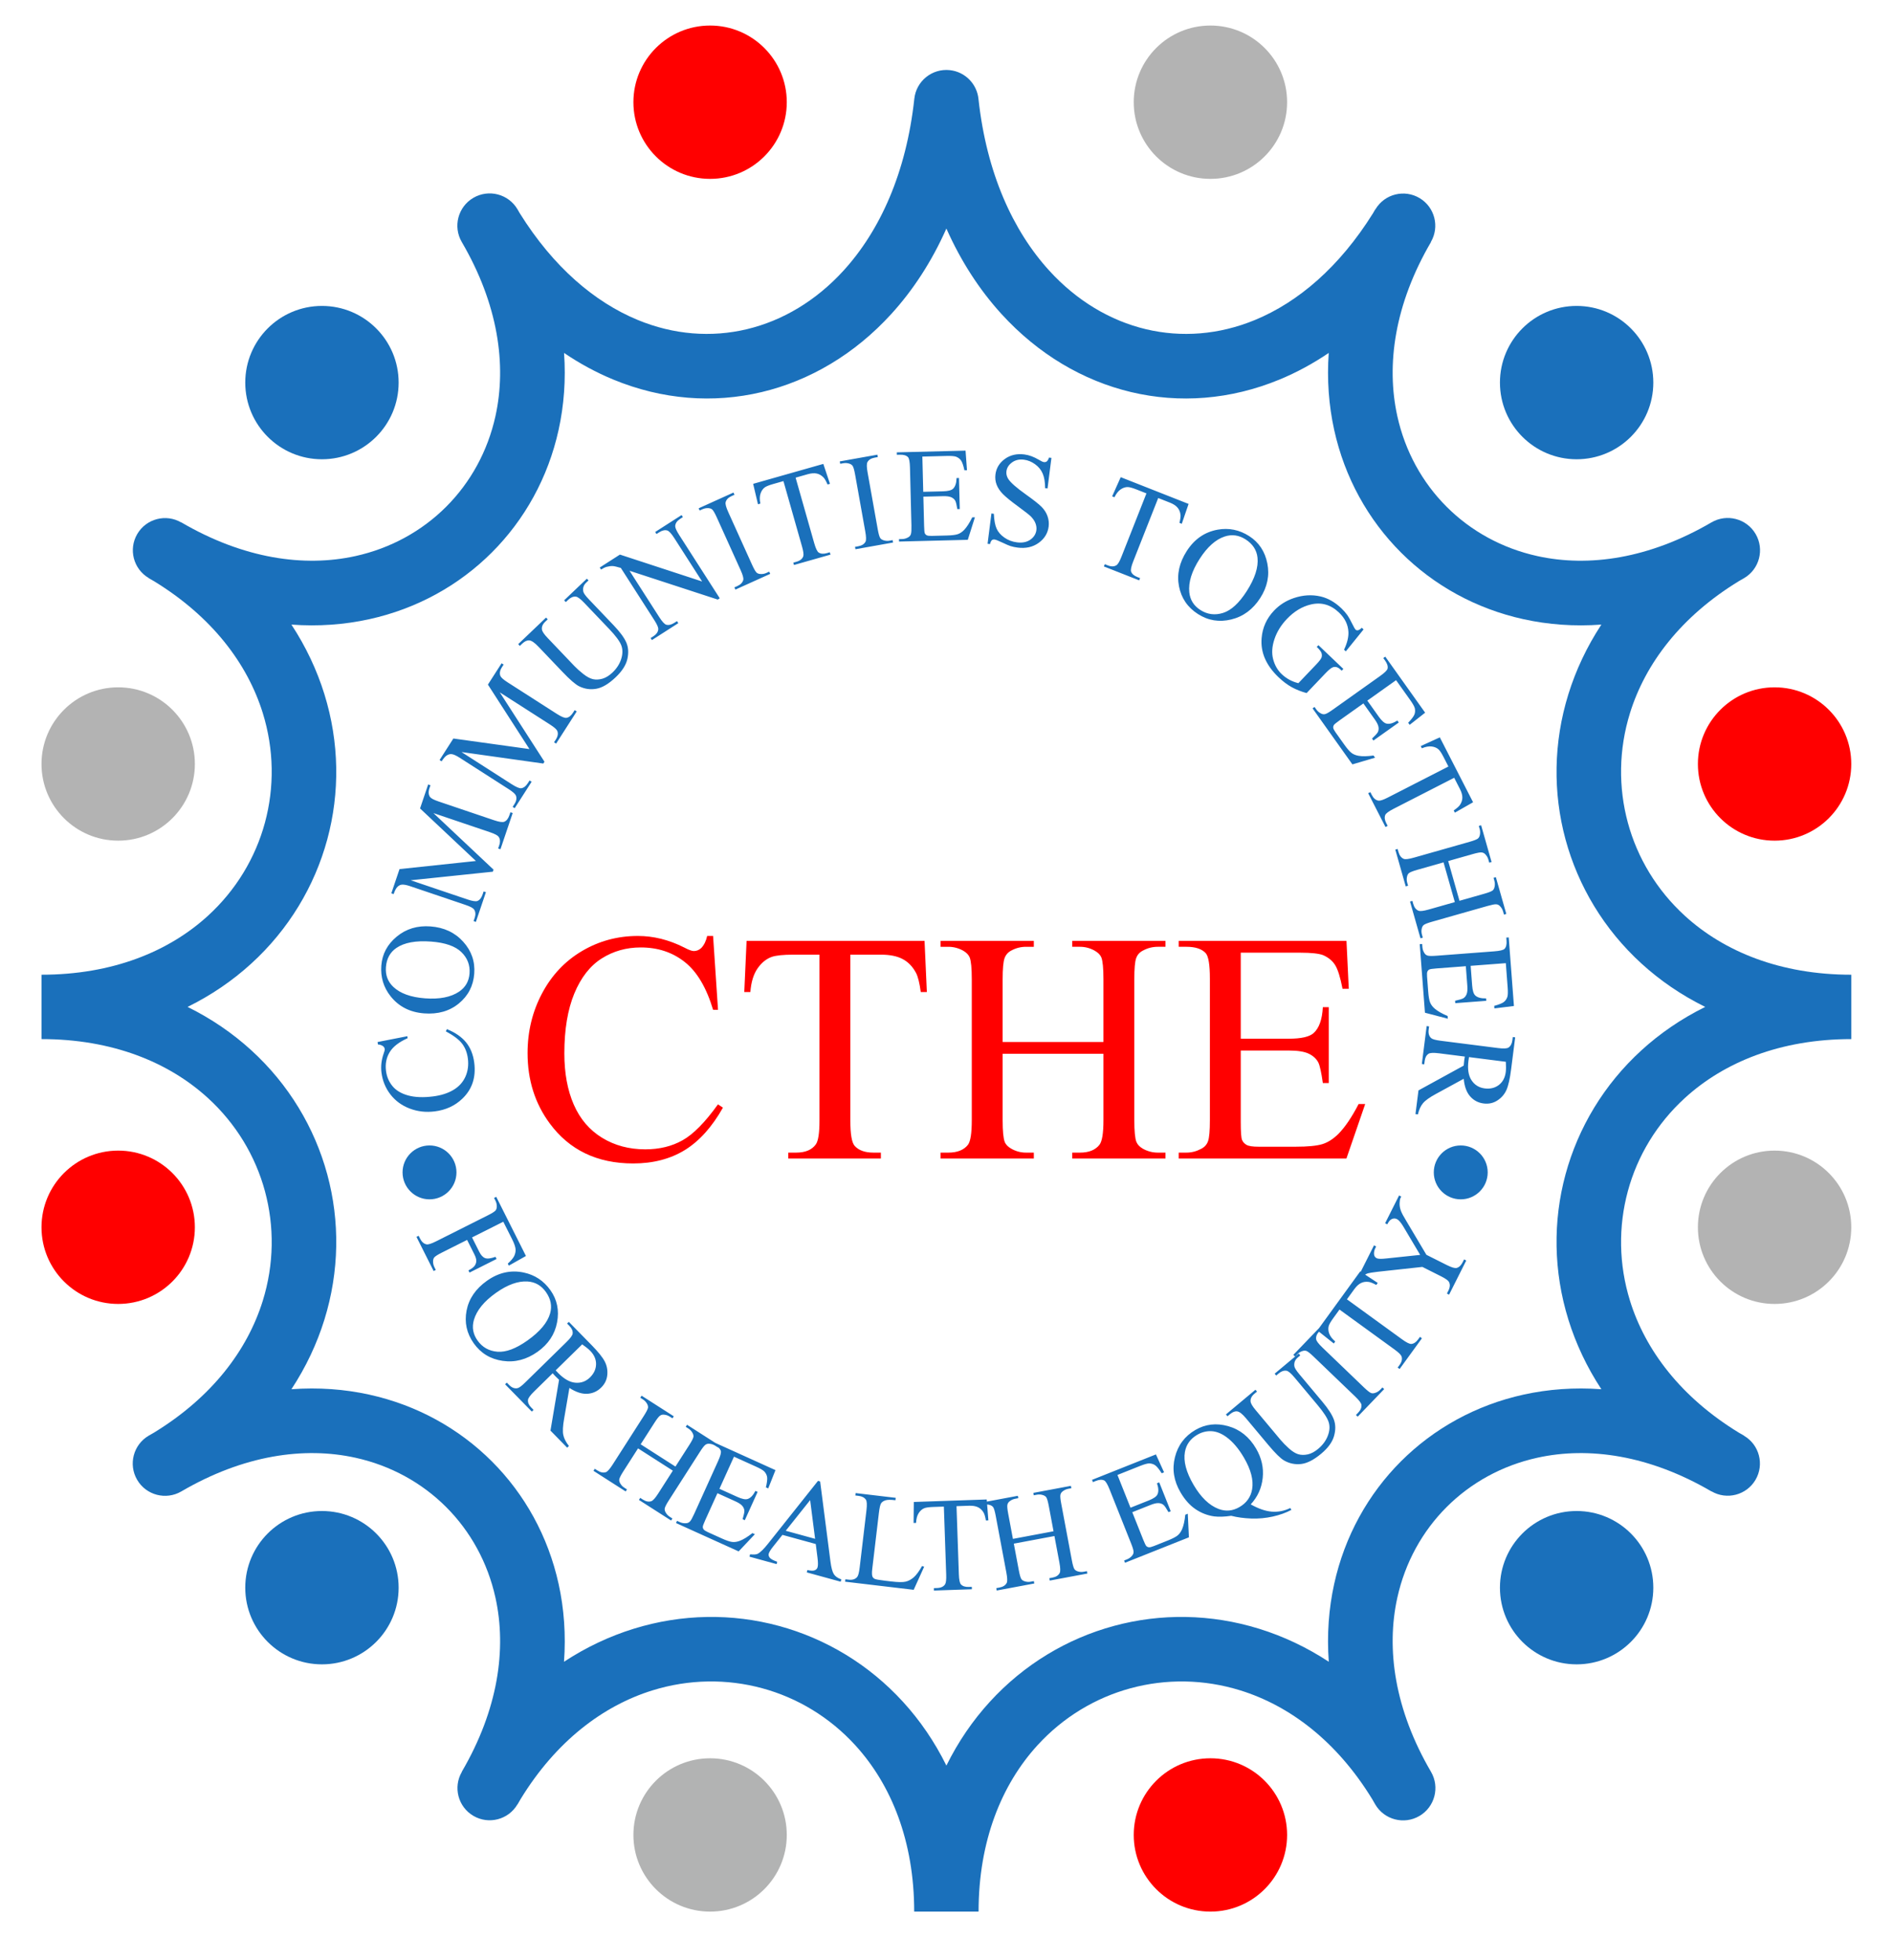
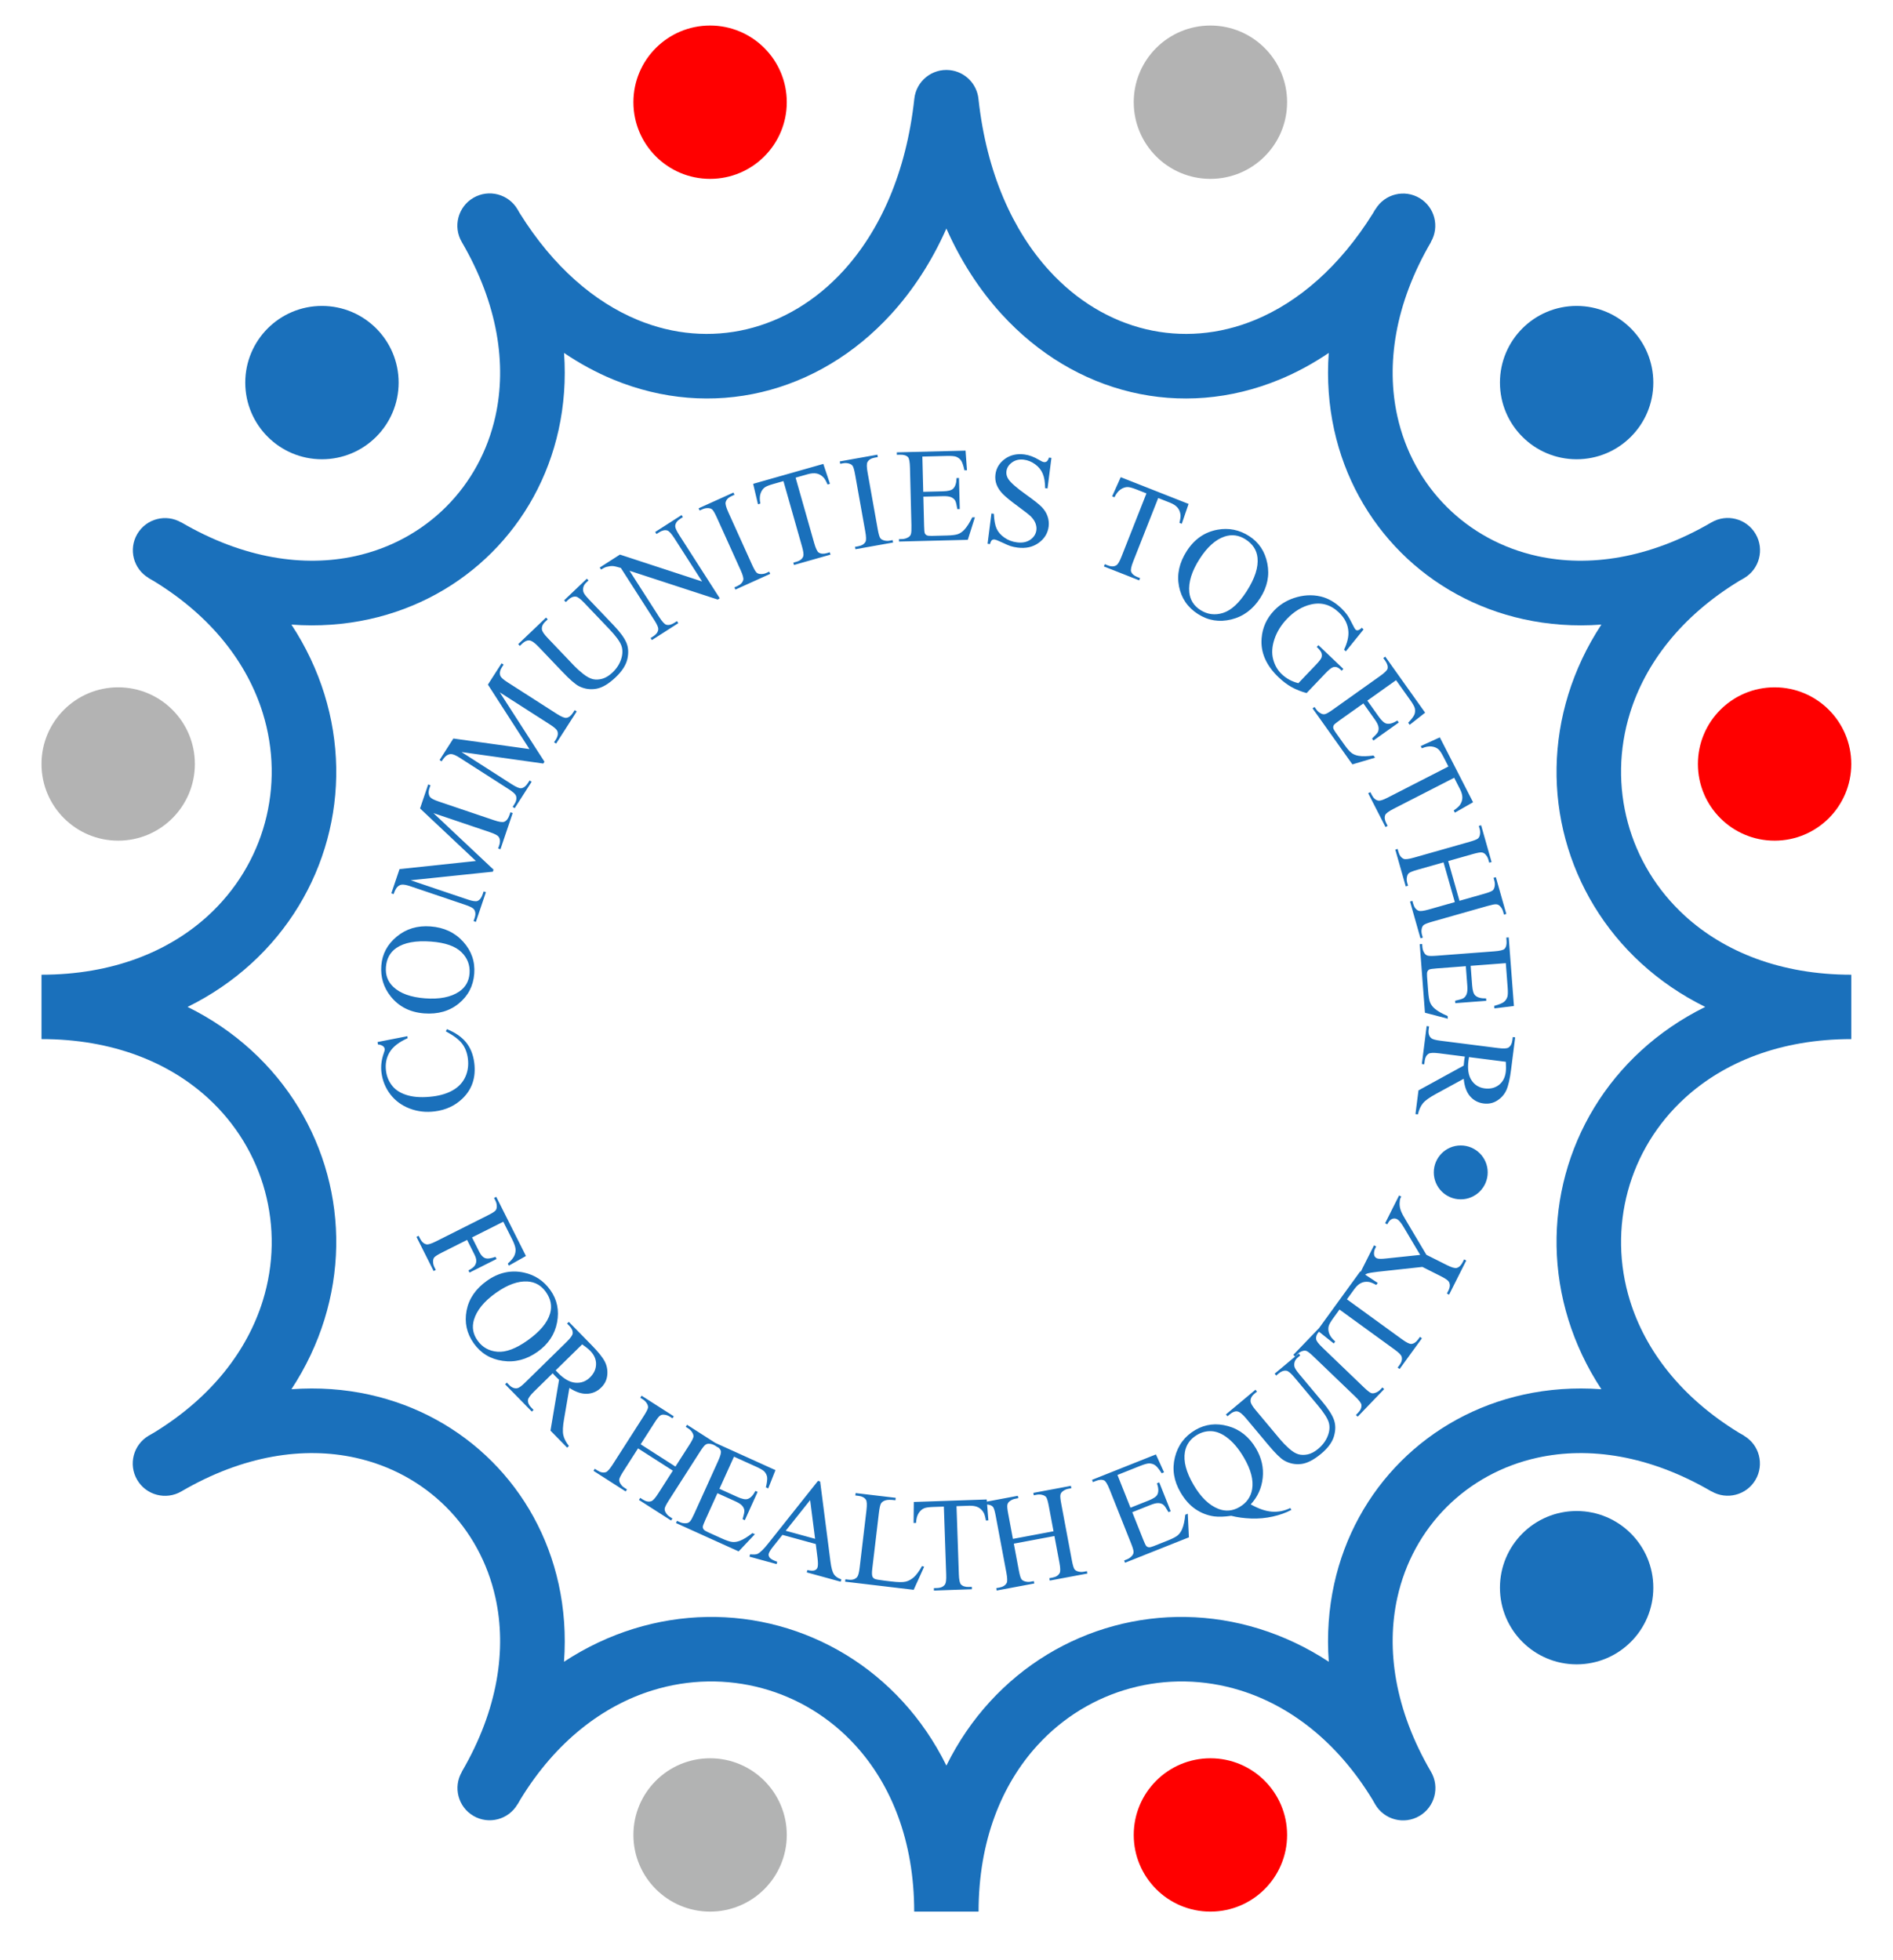
<svg xmlns="http://www.w3.org/2000/svg" id="Layer_1" x="0px" y="0px" width="593px" height="614px" viewBox="0 0 593 614" xml:space="preserve">
  <g>
    <path fill-rule="evenodd" clip-rule="evenodd" fill="#1A70BB" d="M306.522,31.075c2.53,23.104,10.765,41.217,22.163,53.716 c8.646,9.48,19.14,15.704,30.292,18.358c11.088,2.639,22.882,1.772,34.202-2.911c13.478-5.576,26.398-16.544,36.928-33.426 l0.688-1.191l0.034,0.02l0.085-0.139c2.883-4.761,9.079-6.284,13.841-3.401c4.714,2.855,6.253,8.959,3.483,13.702l0.036,0.021 c-11.391,19.489-14.097,38.449-10.562,54.513c2.442,11.102,7.872,20.862,15.455,28.445s17.344,13.013,28.445,15.456 c16.064,3.534,35.024,0.829,54.514-10.562c4.827-2.817,11.023-1.188,13.841,3.639c2.817,4.827,1.188,11.024-3.638,13.841 c-0.526,0.307-1.052,0.607-1.577,0.904c-18.246,11.138-29.344,25.91-34.139,41.346c-3.555,11.447-3.666,23.324-0.674,34.366 c2.977,10.982,9.052,21.135,17.885,29.196c12.277,11.205,29.925,18.433,52.104,18.434v20.169 c-22.18,0.002-39.827,7.23-52.104,18.436c-8.833,8.062-14.909,18.213-17.885,29.196c-2.992,11.042-2.881,22.919,0.675,34.366 c4.794,15.435,15.892,30.205,34.136,41.343c0.526,0.297,1.053,0.598,1.579,0.905l-0.018,0.03l0.018,0.01 c4.805,2.817,6.416,8.997,3.599,13.802c-2.814,4.799-8.982,6.411-13.785,3.608l-0.017,0.029 c-19.489-11.39-38.448-14.096-54.513-10.562c-11.103,2.442-20.862,7.873-28.445,15.456s-13.013,17.343-15.456,28.445 c-3.533,16.063-0.828,35.023,10.562,54.512c2.817,4.827,1.188,11.023-3.638,13.841c-4.827,2.817-11.024,1.189-13.842-3.638 c-0.308-0.526-0.608-1.053-0.905-1.579c-11.139-18.244-25.909-29.342-41.345-34.136c-11.446-3.556-23.324-3.667-34.365-0.675 c-10.983,2.977-21.135,9.052-29.196,17.886c-11.205,12.277-18.434,29.924-18.435,52.104H286.38 c-0.002-22.181-7.23-39.827-18.435-52.104c-8.062-8.834-18.213-14.909-29.196-17.886c-11.042-2.992-22.919-2.881-34.366,0.675 c-15.434,4.794-30.205,15.891-41.343,34.135c-0.298,0.526-0.599,1.053-0.907,1.58l-0.029-0.018l-0.01,0.018 c-2.817,4.805-8.997,6.416-13.802,3.599c-4.799-2.814-6.412-8.982-3.608-13.784l-0.03-0.018 c11.391-19.488,14.097-38.447,10.563-54.511c-2.442-11.102-7.872-20.861-15.455-28.444c-7.583-7.584-17.343-13.014-28.445-15.457 c-16.065-3.534-35.025-0.829-54.514,10.561c-4.827,2.817-11.024,1.189-13.841-3.638s-1.188-11.024,3.638-13.842 c0.524-0.307,1.049-0.605,1.574-0.902c18.248-11.138,29.347-25.91,34.141-41.347c3.556-11.447,3.667-23.325,0.675-34.366 c-2.977-10.983-9.052-21.135-17.885-29.196C52.827,332.8,35.18,325.571,13,325.57v-20.169c22.18-0.001,39.827-7.229,52.104-18.433 c8.833-8.061,14.909-18.213,17.885-29.196c2.992-11.042,2.882-22.919-0.674-34.366c-4.794-15.436-15.891-30.207-34.136-41.345 c-0.526-0.298-1.052-0.598-1.579-0.906l0.017-0.03l-0.017-0.01c-4.805-2.817-6.416-8.997-3.599-13.802 c2.814-4.799,8.982-6.412,13.784-3.608l0.018-0.03c19.488,11.391,38.448,14.097,54.512,10.563 c11.102-2.442,20.862-7.873,28.445-15.456s13.013-17.343,15.456-28.445c3.535-16.064,0.829-35.024-10.562-54.514 c-2.817-4.827-1.188-11.024,3.638-13.841c4.827-2.817,11.024-1.188,13.841,3.638l0.686,1.189 c10.53,16.884,23.451,27.853,36.93,33.429c11.32,4.683,23.114,5.55,34.201,2.911c11.152-2.655,21.646-8.878,30.292-18.358 c11.419-12.521,19.663-30.676,22.177-53.839c0.589-5.547,5.565-9.566,11.112-8.977C302.397,22.494,306.086,26.385,306.522,31.075 L306.522,31.075z M313.737,98.396c-6.793-7.449-12.667-16.41-17.272-26.786c-4.605,10.376-10.48,19.338-17.274,26.787 c-11.471,12.578-25.529,20.867-40.573,24.448c-15.108,3.596-31.158,2.423-46.539-3.939c-5.238-2.167-10.388-4.936-15.382-8.325 c0.593,8.381-0.027,16.47-1.708,24.108c-3.291,14.955-10.638,28.136-20.913,38.41c-10.275,10.275-23.456,17.623-38.41,20.913 c-7.719,1.698-15.898,2.313-24.375,1.688c4.577,6.972,8.001,14.299,10.323,21.775c4.717,15.184,4.87,30.914,0.912,45.519 c-3.974,14.663-12.064,28.198-23.817,38.923c-5.787,5.281-12.457,9.873-19.949,13.57c7.493,3.697,14.163,8.289,19.95,13.57 c11.752,10.726,19.843,24.261,23.817,38.924c3.958,14.604,3.804,30.335-0.912,45.519c-2.322,7.477-5.747,14.803-10.324,21.775 c8.478-0.626,16.659-0.01,24.378,1.688c14.955,3.291,28.135,10.639,38.41,20.914c10.275,10.274,17.623,23.455,20.913,38.41 c1.698,7.718,2.313,15.897,1.688,24.373c6.972-4.576,14.298-8.001,21.774-10.323c15.183-4.716,30.914-4.87,45.518-0.912 c14.664,3.975,28.199,12.065,38.924,23.818c5.281,5.786,9.873,12.456,13.57,19.949c3.698-7.493,8.289-14.163,13.571-19.95 c10.726-11.753,24.261-19.843,38.924-23.816c14.604-3.958,30.335-3.805,45.519,0.911c7.476,2.322,14.802,5.746,21.774,10.323 c-0.626-8.477-0.011-16.656,1.688-24.374c3.29-14.956,10.639-28.137,20.913-38.411s23.455-17.623,38.411-20.913 c7.719-1.698,15.898-2.313,24.375-1.688c-4.576-6.972-8.001-14.298-10.323-21.773c-4.716-15.183-4.87-30.914-0.912-45.519 c3.974-14.663,12.064-28.198,23.817-38.924c5.786-5.282,12.457-9.873,19.95-13.571c-7.493-3.697-14.164-8.289-19.95-13.57 c-11.753-10.726-19.844-24.261-23.817-38.924c-3.957-14.604-3.804-30.335,0.912-45.518c2.322-7.477,5.747-14.803,10.323-21.775 c-8.477,0.625-16.657,0.01-24.376-1.688c-14.956-3.291-28.136-10.639-38.411-20.913c-10.274-10.275-17.622-23.455-20.913-38.41 c-1.68-7.638-2.299-15.726-1.706-24.107c-4.994,3.388-10.144,6.157-15.381,8.324c-15.382,6.363-31.432,7.536-46.54,3.939 C339.268,119.263,325.209,110.973,313.737,98.396L313.737,98.396z" />
    <path fill-rule="evenodd" clip-rule="evenodd" fill="#FF0000" d="M222.444,8c13.266,0,24.022,10.755,24.022,24.021 c0,13.268-10.756,24.023-24.022,24.023c-13.268,0-24.023-10.756-24.023-24.023C198.421,18.755,209.177,8,222.444,8L222.444,8z" />
    <path fill-rule="evenodd" clip-rule="evenodd" fill="#B2B3B3" d="M222.444,550.906c13.266,0,24.022,10.755,24.022,24.023 c0,13.266-10.756,24.021-24.022,24.021c-13.268,0-24.023-10.756-24.023-24.021C198.421,561.661,209.177,550.906,222.444,550.906 L222.444,550.906z" />
    <path fill-rule="evenodd" clip-rule="evenodd" fill="#1A70BB" d="M100.853,95.853c13.268,0,24.023,10.755,24.023,24.023 c0,13.267-10.755,24.021-24.023,24.021c-13.266,0-24.022-10.755-24.022-24.021C76.831,106.608,87.587,95.853,100.853,95.853 L100.853,95.853z" />
-     <path fill-rule="evenodd" clip-rule="evenodd" fill="#1A70BB" d="M100.853,473.433c13.268,0,24.023,10.756,24.023,24.023 c0,13.266-10.755,24.021-24.023,24.021c-13.266,0-24.022-10.756-24.022-24.021C76.831,484.188,87.587,473.433,100.853,473.433 L100.853,473.433z" />
    <path fill-rule="evenodd" clip-rule="evenodd" fill="#1A70BB" d="M493.895,95.853c13.267,0,24.022,10.755,24.022,24.023 c0,13.267-10.756,24.021-24.022,24.021c-13.268,0-24.022-10.755-24.022-24.021C469.872,106.608,480.627,95.853,493.895,95.853 L493.895,95.853z" />
    <path fill-rule="evenodd" clip-rule="evenodd" fill="#1A70BB" d="M493.895,473.433c13.267,0,24.022,10.756,24.022,24.023 c0,13.266-10.756,24.021-24.022,24.021c-13.268,0-24.022-10.756-24.022-24.021C469.872,484.188,480.627,473.433,493.895,473.433 L493.895,473.433z" />
-     <path fill-rule="evenodd" clip-rule="evenodd" fill="#B3B3B3" d="M555.905,360.51c13.269,0,24.023,10.754,24.023,24.022 c0,13.268-10.755,24.022-24.023,24.022c-13.266,0-24.021-10.755-24.021-24.022C531.885,371.264,542.64,360.51,555.905,360.51 L555.905,360.51z" />
    <path fill-rule="evenodd" clip-rule="evenodd" fill="#FF0000" d="M555.905,215.354c13.269,0,24.023,10.755,24.023,24.023 c0,13.268-10.755,24.021-24.023,24.021c-13.266,0-24.021-10.754-24.021-24.021C531.885,226.109,542.64,215.354,555.905,215.354 L555.905,215.354z" />
    <path fill-rule="evenodd" clip-rule="evenodd" fill="#B3B3B3" d="M37.023,215.354c13.266,0,24.021,10.755,24.021,24.023 c0,13.268-10.755,24.021-24.021,24.021C23.755,263.398,13,252.645,13,239.377C13,226.109,23.755,215.354,37.023,215.354 L37.023,215.354z" />
-     <path fill-rule="evenodd" clip-rule="evenodd" fill="#FF0000" d="M37.023,360.51c13.266,0,24.021,10.754,24.021,24.022 c0,13.268-10.755,24.022-24.021,24.022C23.755,408.555,13,397.8,13,384.532C13,371.264,23.755,360.51,37.023,360.51L37.023,360.51z " />
    <path fill-rule="evenodd" clip-rule="evenodd" fill="#B3B3B3" d="M379.175,8c13.268,0,24.022,10.755,24.022,24.021 c0,13.268-10.755,24.023-24.022,24.023c-13.267,0-24.021-10.756-24.021-24.023C355.153,18.755,365.908,8,379.175,8L379.175,8z" />
    <path fill-rule="evenodd" clip-rule="evenodd" fill="#FF0000" d="M379.175,550.906c13.268,0,24.022,10.755,24.022,24.023 c0,13.266-10.755,24.021-24.022,24.021c-13.267,0-24.021-10.756-24.021-24.021C355.153,561.661,365.908,550.906,379.175,550.906 L379.175,550.906z" />
-     <path fill="#FF0000" d="M223.382,293.256l1.544,23.142h-1.544c-2.075-6.925-5.023-11.932-8.864-14.966 c-3.839-3.051-8.434-4.577-13.816-4.577c-4.492,0-8.57,1.15-12.206,3.447c-3.635,2.297-6.497,5.948-8.588,10.989 c-2.075,5.022-3.12,11.278-3.12,18.754c0,6.172,0.977,11.52,2.948,16.046c1.972,4.525,4.938,7.988,8.88,10.405 c3.96,2.417,8.468,3.617,13.525,3.617c4.406,0,8.298-0.942,11.658-2.828c3.377-1.886,7.08-5.64,11.108-11.264l1.56,1.028 c-3.412,6.052-7.388,10.475-11.932,13.287c-4.543,2.794-9.942,4.2-16.183,4.2c-11.263,0-19.989-4.184-26.16-12.566 c-4.611-6.239-6.925-13.577-6.925-22.012c0-6.807,1.525-13.063,4.56-18.754c3.034-5.71,7.216-10.114,12.531-13.251 c5.333-3.138,11.143-4.697,17.452-4.697c4.903,0,9.737,1.2,14.52,3.617c1.388,0.737,2.4,1.114,3,1.114 c0.891,0,1.68-0.325,2.349-0.96c0.875-0.909,1.492-2.159,1.851-3.771H223.382L223.382,293.256z M289.624,294.798l0.719,16.029 h-1.903c-0.377-2.812-0.873-4.835-1.508-6.033c-1.046-1.938-2.417-3.377-4.148-4.286c-1.731-0.926-3.995-1.39-6.806-1.39h-9.599 v52.046c0,4.2,0.445,6.824,1.354,7.868c1.268,1.406,3.222,2.109,5.862,2.109h2.349v1.852h-29.006v-1.852h2.451 c2.916,0,4.973-0.874,6.207-2.622c0.737-1.08,1.114-3.531,1.114-7.355v-52.046h-8.178c-3.188,0-5.451,0.241-6.789,0.703 c-1.748,0.635-3.222,1.852-4.474,3.669c-1.234,1.8-1.972,4.252-2.211,7.337h-1.903l0.721-16.029H289.624L289.624,294.798z M314.086,326.479h31.578v-19.646c0-3.463-0.224-5.742-0.652-6.84c-0.342-0.823-1.045-1.542-2.125-2.143 c-1.44-0.805-2.967-1.2-4.578-1.2h-2.417v-1.851h29.212v1.851h-2.417c-1.611,0-3.138,0.377-4.577,1.15 c-1.081,0.531-1.817,1.336-2.195,2.417c-0.394,1.081-0.581,3.292-0.581,6.617v44.125c0,3.447,0.222,5.727,0.65,6.824 c0.342,0.839,1.029,1.561,2.074,2.159c1.474,0.807,3.018,1.2,4.629,1.2h2.417v1.852h-29.212v-1.852h2.417 c2.794,0,4.817-0.822,6.104-2.45c0.841-1.081,1.252-3.653,1.252-7.733v-20.777h-31.578v20.777c0,3.447,0.224,5.727,0.651,6.824 c0.325,0.839,1.028,1.561,2.109,2.159c1.439,0.807,2.948,1.2,4.56,1.2h2.452v1.852h-29.211v-1.852h2.417 c2.828,0,4.868-0.822,6.154-2.45c0.807-1.081,1.2-3.653,1.2-7.733v-44.125c0-3.463-0.224-5.742-0.651-6.84 c-0.344-0.823-1.028-1.542-2.075-2.143c-1.474-0.805-3.016-1.2-4.628-1.2h-2.417v-1.851h29.211v1.851h-2.452 c-1.611,0-3.12,0.377-4.56,1.15c-1.047,0.531-1.766,1.336-2.161,2.417c-0.394,1.081-0.6,3.292-0.6,6.617V326.479L314.086,326.479z M388.676,298.501v26.948h15.018c3.891,0,6.479-0.581,7.781-1.747c1.75-1.544,2.71-4.252,2.916-8.127h1.852v23.761h-1.852 c-0.463-3.325-0.944-5.469-1.406-6.411c-0.601-1.166-1.596-2.091-2.966-2.76c-1.372-0.669-3.48-1.013-6.325-1.013h-15.018v22.493 c0,3.016,0.137,4.851,0.394,5.502c0.274,0.651,0.737,1.183,1.406,1.56c0.669,0.396,1.954,0.583,3.823,0.583h11.536 c3.841,0,6.635-0.273,8.384-0.805c1.731-0.533,3.411-1.596,5.006-3.172c2.074-2.075,4.199-5.212,6.377-9.395h2.057l-5.88,17.074 h-52.543v-1.852h2.417c1.611,0,3.138-0.394,4.577-1.166c1.081-0.531,1.817-1.336,2.195-2.417c0.394-1.08,0.583-3.273,0.583-6.601 v-44.33c0-4.32-0.43-6.977-1.304-7.972c-1.217-1.338-3.222-2.007-6.052-2.007h-2.417v-1.851h52.561l0.72,15.017h-1.953 c-0.703-3.617-1.477-6.103-2.333-7.456c-0.856-1.354-2.125-2.383-3.789-3.104c-1.336-0.497-3.702-0.755-7.08-0.755H388.676 L388.676,298.501z" />
-     <path fill-rule="evenodd" clip-rule="evenodd" fill="#1A70BB" d="M134.548,358.894c4.664,0,8.444,3.78,8.444,8.444 c0,4.661-3.78,8.442-8.444,8.442c-4.662,0-8.442-3.781-8.442-8.442C126.105,362.674,129.886,358.894,134.548,358.894 L134.548,358.894z" />
    <path fill-rule="evenodd" clip-rule="evenodd" fill="#1A70BB" d="M457.591,358.894c4.663,0,8.444,3.78,8.444,8.444 c0,4.661-3.781,8.442-8.444,8.442c-4.662,0-8.442-3.781-8.442-8.442C449.148,362.674,452.929,358.894,457.591,358.894 L457.591,358.894z" />
    <path fill="#1A70BB" d="M118.283,326.489l9.33-1.825l0.08,0.629c-2.707,1.201-4.59,2.657-5.625,4.378 c-1.043,1.719-1.426,3.666-1.147,5.855c0.231,1.825,0.909,3.426,2.033,4.783c1.121,1.359,2.754,2.336,4.913,2.926 c2.149,0.583,4.748,0.687,7.786,0.299c2.511-0.318,4.634-0.994,6.373-2.029c1.74-1.036,2.993-2.42,3.772-4.149 c0.777-1.735,1.034-3.631,0.771-5.688c-0.229-1.792-0.812-3.325-1.752-4.594c-0.941-1.276-2.66-2.589-5.154-3.935l0.337-0.688 c2.639,1.074,4.642,2.464,6.021,4.166c1.37,1.703,2.22,3.826,2.543,6.363c0.583,4.58-0.666,8.343-3.756,11.288 c-2.3,2.198-5.164,3.518-8.593,3.954c-2.767,0.353-5.391,0.055-7.861-0.885c-2.479-0.938-4.487-2.412-6.039-4.409 c-1.552-2.007-2.484-4.289-2.811-6.854c-0.254-1.994-0.018-4.022,0.719-6.091c0.229-0.604,0.329-1.035,0.298-1.279 c-0.047-0.361-0.219-0.666-0.512-0.904c-0.415-0.31-0.956-0.494-1.63-0.559L118.283,326.489L118.283,326.489z M119.453,302.526 c0.275-3.609,1.885-6.637,4.833-9.069c2.948-2.441,6.476-3.502,10.587-3.189c4.234,0.321,7.642,1.919,10.235,4.801 c2.593,2.874,3.742,6.21,3.454,10c-0.29,3.828-1.902,6.939-4.824,9.338c-2.925,2.4-6.549,3.436-10.878,3.107 c-4.422-0.338-7.916-2.117-10.483-5.336C120.151,309.381,119.177,306.163,119.453,302.526L119.453,302.526z M120.895,303.03 c-0.188,2.481,0.584,4.55,2.321,6.189c2.163,2.045,5.462,3.24,9.903,3.579c4.548,0.346,8.125-0.356,10.725-2.11 c1.978-1.351,3.058-3.243,3.245-5.688c0.197-2.613-0.661-4.842-2.569-6.7c-1.917-1.858-5.07-2.95-9.469-3.285 c-4.772-0.363-8.403,0.306-10.885,2C122.188,298.371,121.097,300.375,120.895,303.03L120.895,303.03z M154.394,273.119 l-25.738,2.687l17.687,5.983c1.629,0.551,2.71,0.716,3.234,0.5c0.711-0.299,1.244-0.981,1.602-2.038l0.319-0.946l0.721,0.243 l-3.149,9.308l-0.719-0.245l0.322-0.953c0.382-1.13,0.314-2.044-0.202-2.754c-0.324-0.429-1.227-0.896-2.71-1.397l-17.293-5.851 c-1.173-0.396-2.068-0.552-2.678-0.468c-0.442,0.057-0.87,0.29-1.296,0.695c-0.421,0.415-0.815,1.165-1.186,2.256l-0.719-0.243 l2.567-7.589l23.931-2.541l-17.5-16.464l2.542-7.516l0.719,0.245l-0.312,0.925c-0.389,1.15-0.323,2.07,0.192,2.781 c0.324,0.428,1.226,0.896,2.711,1.398l17.293,5.851c1.63,0.552,2.712,0.709,3.243,0.481c0.709-0.301,1.242-0.98,1.6-2.039 l0.314-0.925l0.719,0.243l-3.837,11.342l-0.719-0.243l0.322-0.951c0.387-1.145,0.317-2.059-0.203-2.753 c-0.324-0.43-1.226-0.897-2.709-1.399l-17.687-5.984l18.833,17.721L154.394,273.119L154.394,273.119z M170.196,239.236 l-25.625-3.604l15.718,10.075c1.45,0.928,2.458,1.348,3.02,1.267c0.761-0.12,1.443-0.653,2.045-1.592l0.538-0.841l0.64,0.41 l-5.301,8.272l-0.639-0.41l0.543-0.847c0.643-1.006,0.797-1.91,0.468-2.721c-0.211-0.494-0.974-1.167-2.292-2.01l-15.37-9.852 c-1.042-0.669-1.874-1.037-2.484-1.102c-0.442-0.05-0.914,0.073-1.426,0.363c-0.51,0.301-1.072,0.933-1.694,1.903l-0.64-0.41 l4.323-6.745l23.837,3.31l-13.012-20.201l4.281-6.68l0.64,0.41l-0.526,0.823c-0.656,1.023-0.813,1.932-0.484,2.746 c0.21,0.492,0.972,1.166,2.292,2.012l15.372,9.852c1.448,0.928,2.46,1.343,3.029,1.249c0.763-0.122,1.443-0.653,2.047-1.594 l0.526-0.821l0.64,0.41l-6.461,10.08l-0.64-0.409l0.543-0.846c0.651-1.018,0.805-1.921,0.468-2.72 c-0.21-0.496-0.974-1.167-2.292-2.012l-15.72-10.075l14.001,21.742L170.196,239.236L170.196,239.236z M177.248,188.642 l-0.525-0.549l7.111-6.779l0.525,0.549l-0.758,0.723c-0.793,0.756-1.088,1.668-0.881,2.742c0.088,0.509,0.664,1.318,1.737,2.443 l7.817,8.198c1.934,2.03,3.235,3.79,3.9,5.29c0.666,1.503,0.787,3.221,0.374,5.14c-0.413,1.92-1.627,3.842-3.651,5.773 c-2.203,2.1-4.239,3.314-6.111,3.633c-1.873,0.327-3.664,0.066-5.368-0.774c-1.165-0.58-2.904-2.088-5.227-4.524l-7.535-7.903 c-1.184-1.241-2.132-1.891-2.841-1.952c-0.709-0.062-1.448,0.274-2.209,1.001l-0.759,0.723l-0.523-0.549l8.728-8.323l0.525,0.551 l-0.774,0.737c-0.834,0.795-1.177,1.626-1.033,2.49c0.09,0.595,0.682,1.458,1.757,2.587l8.403,8.815 c0.747,0.782,1.677,1.615,2.79,2.496c1.113,0.871,2.122,1.413,3.042,1.623c0.92,0.201,1.911,0.15,2.972-0.152 c1.06-0.312,2.104-0.959,3.138-1.943c1.322-1.262,2.23-2.681,2.726-4.249c0.492-1.57,0.497-2.992,0.024-4.25 c-0.476-1.262-1.738-2.972-3.784-5.12l-7.807-8.187c-1.202-1.262-2.091-1.919-2.672-1.968c-0.802-0.069-1.584,0.261-2.349,0.988 L177.248,188.642L177.248,188.642z M187.875,177.819l6.324-4.056l25.745,8.43l-8.711-13.589c-0.93-1.45-1.675-2.248-2.232-2.402 c-0.744-0.206-1.584-0.01-2.519,0.59l-0.83,0.531l-0.41-0.64l8.271-5.302l0.41,0.64l-0.839,0.538 c-1.012,0.649-1.529,1.404-1.569,2.28c-0.013,0.538,0.398,1.466,1.244,2.786l12.712,19.83l-0.625,0.402l-27.641-9.025l9.293,14.494 c0.928,1.449,1.668,2.252,2.214,2.412c0.753,0.203,1.594,0.003,2.523-0.593l0.841-0.538l0.41,0.638l-8.271,5.303l-0.41-0.64 l0.828-0.531c1.017-0.651,1.541-1.413,1.581-2.289c0.015-0.536-0.397-1.466-1.243-2.785l-10.491-16.363 c-1.192-0.363-2.051-0.556-2.562-0.587c-0.519-0.025-1.186,0.066-2.01,0.279c-0.4,0.117-0.943,0.389-1.623,0.824L187.875,177.819 L187.875,177.819z M240.967,179.11l0.313,0.692l-10.911,4.932l-0.312-0.693l0.902-0.406c1.056-0.478,1.681-1.131,1.885-1.955 c0.12-0.54-0.167-1.566-0.857-3.091l-7.45-16.481c-0.581-1.288-1.051-2.101-1.396-2.439c-0.271-0.256-0.649-0.408-1.14-0.457 c-0.687-0.052-1.33,0.063-1.931,0.335l-0.902,0.407l-0.312-0.692l10.909-4.932l0.314,0.691l-0.915,0.415 c-1.039,0.468-1.656,1.118-1.855,1.939c-0.129,0.546,0.149,1.576,0.839,3.1l7.449,16.481c0.582,1.288,1.051,2.101,1.396,2.439 c0.264,0.259,0.648,0.408,1.152,0.451c0.673,0.058,1.304-0.051,1.906-0.323L240.967,179.11L240.967,179.11z M257.913,145.354 l2.08,6.239l-0.75,0.214c-0.463-1.066-0.886-1.808-1.271-2.211c-0.628-0.646-1.33-1.06-2.116-1.225 c-0.787-0.17-1.73-0.1-2.839,0.214l-3.786,1.076l5.83,20.524c0.47,1.654,0.938,2.639,1.415,2.949 c0.658,0.413,1.506,0.47,2.547,0.175l0.925-0.264l0.208,0.732l-11.436,3.248l-0.209-0.73l0.967-0.276 c1.15-0.325,1.862-0.9,2.154-1.728c0.168-0.508,0.043-1.518-0.384-3.024l-5.828-20.524l-3.227,0.917 c-1.257,0.356-2.122,0.705-2.599,1.037c-0.617,0.447-1.062,1.092-1.352,1.949c-0.285,0.847-0.301,1.897-0.052,3.139l-0.748,0.214 l-1.512-6.401L257.913,145.354L257.913,145.354z M279.633,169.236l0.134,0.747l-11.788,2.106l-0.134-0.749l0.975-0.175 c1.142-0.203,1.907-0.682,2.309-1.432c0.248-0.492,0.222-1.56-0.073-3.207l-3.179-17.805c-0.248-1.39-0.504-2.294-0.755-2.707 c-0.2-0.314-0.528-0.556-0.993-0.723c-0.653-0.218-1.304-0.266-1.955-0.148l-0.974,0.173l-0.134-0.748l11.787-2.104l0.134,0.749 l-0.989,0.177c-1.121,0.199-1.877,0.677-2.272,1.425c-0.26,0.496-0.242,1.563,0.052,3.21l3.18,17.805 c0.248,1.391,0.503,2.295,0.755,2.706c0.192,0.318,0.528,0.556,1.007,0.721c0.638,0.222,1.274,0.271,1.926,0.156L279.633,169.236 L279.633,169.236z M288.936,143.054l0.279,11.044l6.155-0.155c1.594-0.041,2.65-0.307,3.17-0.797 c0.701-0.651,1.068-1.77,1.111-3.361l0.758-0.02l0.247,9.736l-0.759,0.02c-0.224-1.359-0.443-2.232-0.643-2.612 c-0.258-0.472-0.674-0.841-1.244-1.1s-1.437-0.379-2.602-0.35l-6.155,0.156l0.233,9.216c0.031,1.238,0.107,1.988,0.219,2.252 c0.118,0.264,0.314,0.478,0.593,0.624c0.277,0.156,0.805,0.22,1.571,0.201l4.728-0.12c1.575-0.039,2.716-0.18,3.426-0.417 c0.706-0.236,1.383-0.688,2.02-1.353c0.828-0.872,1.667-2.179,2.516-3.915l0.844-0.021l-2.232,7.058l-21.532,0.544l-0.019-0.759 l0.99-0.024c0.661-0.018,1.281-0.193,1.864-0.526c0.436-0.229,0.73-0.565,0.873-1.011c0.151-0.449,0.204-1.35,0.17-2.713 l-0.458-18.165c-0.045-1.772-0.248-2.855-0.615-3.254c-0.514-0.535-1.343-0.787-2.503-0.758l-0.988,0.024l-0.02-0.76l21.537-0.544 l0.45,6.146l-0.798,0.021c-0.326-1.474-0.669-2.485-1.033-3.032c-0.365-0.544-0.896-0.954-1.585-1.231 c-0.556-0.191-1.525-0.27-2.911-0.236L288.936,143.054L288.936,143.054z M329.369,143.467l-1.218,9.58l-0.754-0.097 c-0.011-1.873-0.262-3.392-0.76-4.56c-0.497-1.168-1.291-2.146-2.389-2.938c-1.091-0.791-2.262-1.265-3.516-1.425 c-1.422-0.18-2.648,0.104-3.687,0.85c-1.036,0.747-1.629,1.677-1.77,2.776c-0.107,0.844,0.087,1.655,0.584,2.428 c0.721,1.125,2.557,2.746,5.519,4.853c2.415,1.722,4.052,3.014,4.905,3.874c0.854,0.865,1.474,1.831,1.854,2.906 c0.381,1.076,0.504,2.161,0.362,3.271c-0.267,2.096-1.312,3.798-3.129,5.112c-1.824,1.314-4.019,1.805-6.578,1.479 c-0.809-0.102-1.554-0.261-2.248-0.477c-0.416-0.123-1.257-0.484-2.532-1.086c-1.271-0.601-2.086-0.925-2.442-0.97 c-0.34-0.042-0.627,0.027-0.847,0.204c-0.223,0.185-0.423,0.591-0.602,1.228l-0.755-0.097l1.209-9.492l0.753,0.095 c0.102,2.031,0.387,3.583,0.861,4.642c0.474,1.066,1.29,2.006,2.441,2.812c1.148,0.81,2.46,1.31,3.933,1.497 c1.699,0.217,3.11-0.065,4.207-0.837c1.104-0.781,1.734-1.785,1.89-3.013c0.088-0.682-0.013-1.396-0.293-2.14 c-0.288-0.745-0.784-1.465-1.493-2.174c-0.479-0.479-1.825-1.529-4.035-3.155c-2.208-1.62-3.77-2.895-4.671-3.81 c-0.904-0.916-1.559-1.892-1.954-2.906c-0.403-1.021-0.526-2.106-0.381-3.25c0.253-1.988,1.238-3.604,2.947-4.846 c1.708-1.241,3.753-1.711,6.107-1.411c1.479,0.188,2.995,0.748,4.556,1.677c0.722,0.438,1.237,0.674,1.553,0.714 c0.354,0.045,0.661-0.021,0.91-0.203c0.251-0.188,0.484-0.583,0.707-1.207L329.369,143.467L329.369,143.467z M372.336,157.89 l-2.135,6.222l-0.728-0.287c0.28-1.127,0.394-1.975,0.332-2.529c-0.107-0.894-0.413-1.649-0.938-2.256 c-0.521-0.614-1.312-1.13-2.387-1.555l-3.659-1.443l-7.828,19.849c-0.63,1.601-0.856,2.668-0.667,3.203 c0.271,0.727,0.913,1.289,1.919,1.686l0.896,0.353l-0.278,0.707l-11.062-4.362l0.278-0.706l0.935,0.368 c1.113,0.439,2.028,0.415,2.762-0.065c0.442-0.303,0.956-1.179,1.531-2.637l7.827-19.847l-3.118-1.231 c-1.217-0.479-2.116-0.728-2.695-0.753c-0.762-0.02-1.507,0.223-2.259,0.727c-0.74,0.501-1.391,1.325-1.946,2.466l-0.725-0.287 l2.685-6.003L372.336,157.89L372.336,157.89z M391.31,167.968c3.046,1.952,4.947,4.806,5.692,8.556 c0.75,3.751,0.013,7.362-2.213,10.833c-2.29,3.575-5.314,5.818-9.082,6.733c-3.76,0.92-7.242,0.349-10.442-1.703 c-3.23-2.069-5.206-4.964-5.932-8.675c-0.726-3.713,0.081-7.395,2.423-11.05c2.394-3.734,5.619-5.966,9.67-6.7 C384.944,165.331,388.239,165.998,391.31,167.968L391.31,167.968z M390.181,168.997c-2.094-1.341-4.28-1.643-6.548-0.891 c-2.825,0.933-5.444,3.271-7.849,7.022c-2.46,3.839-3.539,7.321-3.227,10.441c0.251,2.383,1.403,4.231,3.468,5.555 c2.206,1.414,4.576,1.715,7.117,0.915c2.545-0.807,5.003-3.064,7.384-6.779c2.582-4.029,3.716-7.542,3.401-10.532 C393.67,172.343,392.425,170.435,390.181,168.997L390.181,168.997z M427.146,197.217l-5.561,6.873l-0.549-0.525 c0.984-2.08,1.437-3.92,1.373-5.515c-0.099-2.299-1.087-4.346-2.971-6.141c-2.562-2.444-5.484-3.289-8.768-2.524 c-2.752,0.648-5.267,2.163-7.531,4.539c-1.838,1.929-3.139,4.037-3.908,6.341c-0.771,2.295-0.904,4.391-0.406,6.283 c0.502,1.887,1.39,3.44,2.663,4.654c0.741,0.706,1.555,1.299,2.431,1.775c0.873,0.471,1.81,0.831,2.809,1.075l5.592-5.864 c0.969-1.019,1.527-1.757,1.672-2.212c0.143-0.467,0.133-0.933-0.034-1.401c-0.165-0.478-0.657-1.102-1.471-1.877l0.523-0.551 l7.812,7.446l-0.523,0.55l-0.371-0.353c-0.774-0.737-1.55-0.983-2.333-0.74c-0.549,0.177-1.338,0.812-2.376,1.902l-5.911,6.201 c-1.729-0.467-3.291-1.09-4.678-1.856c-1.39-0.772-2.76-1.81-4.117-3.104c-3.902-3.719-5.671-7.792-5.303-12.229 c0.266-3.325,1.579-6.22,3.915-8.672c1.697-1.78,3.753-3.083,6.159-3.896c2.861-0.972,5.675-1.146,8.434-0.505 c2.305,0.546,4.461,1.778,6.48,3.703c0.732,0.698,1.34,1.395,1.829,2.083c0.484,0.694,1.087,1.764,1.803,3.221 c0.354,0.739,0.63,1.204,0.817,1.382c0.188,0.18,0.428,0.243,0.73,0.203c0.297-0.049,0.705-0.311,1.219-0.789L427.146,197.217 L427.146,197.217z M437.333,213.115l-9.003,6.403l3.57,5.017c0.924,1.299,1.733,2.028,2.432,2.185 c0.931,0.217,2.063-0.105,3.408-0.957l0.438,0.617l-7.937,5.645l-0.439-0.617c1.001-0.944,1.603-1.615,1.807-1.992 c0.247-0.478,0.322-1.03,0.218-1.647c-0.104-0.617-0.488-1.403-1.164-2.352l-3.568-5.019l-7.515,5.344 c-1.008,0.718-1.587,1.2-1.744,1.44c-0.15,0.247-0.219,0.528-0.185,0.841c0.025,0.316,0.268,0.791,0.711,1.414l2.742,3.855 c0.912,1.283,1.667,2.151,2.262,2.608c0.588,0.453,1.343,0.763,2.248,0.918c1.186,0.201,2.737,0.165,4.653-0.101l0.489,0.687 l-7.101,2.093l-12.484-17.55l0.619-0.441l0.573,0.807c0.384,0.538,0.876,0.954,1.478,1.252c0.434,0.235,0.879,0.29,1.328,0.159 c0.455-0.125,1.232-0.584,2.344-1.375l14.807-10.532c1.444-1.027,2.23-1.8,2.355-2.328c0.156-0.724-0.098-1.554-0.77-2.5 l-0.574-0.807l0.619-0.439l12.488,17.556l-4.844,3.808l-0.466-0.651c1.042-1.095,1.688-1.944,1.938-2.551 c0.248-0.607,0.292-1.276,0.136-2.002c-0.151-0.567-0.627-1.417-1.43-2.545L437.333,213.115L437.333,213.115z M461.457,251.365 l-5.713,3.259l-0.355-0.695c0.955-0.661,1.6-1.221,1.92-1.678c0.511-0.742,0.779-1.511,0.787-2.314 c0.014-0.804-0.238-1.716-0.765-2.743l-1.793-3.502l-18.99,9.727c-1.53,0.784-2.405,1.437-2.617,1.963 c-0.277,0.726-0.167,1.57,0.327,2.533l0.438,0.857l-0.677,0.347l-5.42-10.582l0.677-0.346l0.457,0.894 c0.546,1.062,1.247,1.65,2.115,1.775c0.533,0.065,1.498-0.254,2.892-0.968l18.99-9.727l-1.529-2.983 c-0.594-1.163-1.106-1.944-1.523-2.346c-0.56-0.519-1.278-0.828-2.176-0.946c-0.886-0.113-1.92,0.075-3.089,0.564l-0.356-0.693 l5.981-2.732L461.457,251.365L461.457,251.365z M453.661,269.784l3.536,12.452l7.745-2.2c1.367-0.389,2.242-0.73,2.626-1.022 c0.287-0.229,0.491-0.586,0.607-1.079c0.156-0.66,0.14-1.304-0.04-1.941l-0.271-0.951l0.73-0.207l3.271,11.517l-0.731,0.208 l-0.27-0.953c-0.181-0.635-0.499-1.195-0.964-1.677c-0.333-0.366-0.732-0.567-1.2-0.594c-0.471-0.034-1.362,0.14-2.675,0.512 l-17.399,4.941c-1.357,0.385-2.232,0.73-2.618,1.02c-0.293,0.23-0.5,0.58-0.62,1.061c-0.152,0.67-0.133,1.325,0.047,1.958 l0.271,0.954l-0.73,0.207l-3.272-11.518l0.732-0.208l0.271,0.952c0.312,1.102,0.863,1.808,1.649,2.133 c0.52,0.209,1.579,0.083,3.189-0.374l8.192-2.326l-3.536-12.451l-8.192,2.326c-1.359,0.385-2.232,0.73-2.618,1.02 c-0.296,0.224-0.5,0.58-0.617,1.076c-0.155,0.656-0.141,1.295,0.039,1.931l0.275,0.967l-0.732,0.207l-3.27-11.519l0.73-0.208 l0.27,0.953c0.318,1.116,0.87,1.827,1.656,2.153c0.515,0.198,1.574,0.063,3.183-0.394l17.4-4.94 c1.365-0.389,2.24-0.731,2.624-1.022c0.286-0.229,0.494-0.58,0.613-1.058c0.152-0.674,0.135-1.325-0.047-1.961l-0.271-0.951 l0.732-0.208l3.271,11.517l-0.73,0.209l-0.275-0.967c-0.18-0.635-0.498-1.189-0.963-1.67c-0.326-0.353-0.726-0.546-1.195-0.582 c-0.469-0.034-1.365,0.133-2.677,0.505L453.661,269.784L453.661,269.784z M471.712,301.779l-11.015,0.837l0.467,6.139 c0.121,1.591,0.438,2.632,0.955,3.126c0.686,0.668,1.822,0.977,3.413,0.939l0.057,0.757l-9.711,0.738l-0.058-0.756 c1.346-0.294,2.206-0.556,2.577-0.774c0.456-0.282,0.807-0.716,1.036-1.299c0.23-0.582,0.305-1.453,0.218-2.616l-0.467-6.139 l-9.194,0.7c-1.234,0.094-1.979,0.207-2.236,0.332c-0.258,0.131-0.461,0.339-0.593,0.624c-0.142,0.285-0.179,0.816-0.122,1.579 l0.359,4.717c0.118,1.569,0.318,2.703,0.59,3.399c0.271,0.693,0.757,1.347,1.453,1.949c0.912,0.782,2.258,1.555,4.037,2.314 l0.064,0.842l-7.163-1.873l-1.633-21.476l0.758-0.059l0.075,0.986c0.05,0.66,0.257,1.27,0.618,1.837 c0.251,0.424,0.603,0.701,1.057,0.821c0.455,0.128,1.355,0.135,2.716,0.033l18.119-1.378c1.768-0.135,2.84-0.391,3.219-0.779 c0.509-0.538,0.72-1.38,0.632-2.537l-0.076-0.986l0.758-0.057l1.633,21.481l-6.114,0.762l-0.062-0.799 c1.456-0.399,2.447-0.793,2.976-1.184c0.526-0.392,0.908-0.942,1.149-1.646c0.162-0.562,0.194-1.537,0.09-2.917L471.712,301.779 L471.712,301.779z M443.407,349.072l0.944-7.423l14.164-7.769c0.059-0.681,0.113-1.233,0.168-1.659 c0.021-0.173,0.054-0.361,0.086-0.556c0.031-0.202,0.065-0.401,0.105-0.617l-8.071-1.026c-1.743-0.221-2.848-0.17-3.315,0.16 c-0.665,0.439-1.062,1.176-1.192,2.208l-0.138,1.08l-0.753-0.097l1.509-11.879l0.754,0.098l-0.131,1.037 c-0.149,1.173,0.126,2.057,0.822,2.656c0.382,0.338,1.369,0.604,2.944,0.805l17.942,2.282c1.743,0.221,2.847,0.17,3.314-0.158 c0.668-0.454,1.066-1.204,1.2-2.25l0.132-1.038l0.753,0.097l-1.283,10.092c-0.376,2.951-0.868,5.091-1.469,6.431 c-0.611,1.346-1.557,2.43-2.83,3.252c-1.273,0.83-2.71,1.144-4.307,0.941c-1.706-0.217-3.113-0.964-4.228-2.232 c-1.113-1.274-1.78-3.102-2.006-5.504l-8.671,4.729c-1.992,1.079-3.356,2.046-4.075,2.91c-0.724,0.857-1.257,2.036-1.616,3.528 L443.407,349.072L443.407,349.072z M460.173,331.214c-0.034,0.26-0.062,0.481-0.093,0.67c-0.031,0.188-0.059,0.338-0.072,0.458 c-0.333,2.614-0.012,4.66,0.962,6.129c0.981,1.479,2.354,2.326,4.125,2.552c1.73,0.219,3.206-0.138,4.429-1.067 c1.217-0.937,1.942-2.289,2.166-4.053c0.101-0.781,0.108-1.856,0.027-3.221L460.173,331.214L460.173,331.214z" />
    <path fill="#1A70BB" d="M157.662,382.792l-9.794,4.921l2.271,4.522c0.526,1.048,1.141,1.707,1.837,1.964 c0.703,0.259,1.775,0.123,3.238-0.41l0.342,0.679l-8.478,4.26l-0.34-0.679c0.96-0.497,1.613-0.983,1.945-1.449 c0.337-0.475,0.507-0.979,0.519-1.519c0.019-0.544-0.183-1.229-0.606-2.069l-2.272-4.522l-7.874,3.957 c-1.262,0.633-2.055,1.135-2.379,1.493c-0.248,0.273-0.382,0.664-0.407,1.165c-0.027,0.682,0.11,1.312,0.407,1.903l0.449,0.891 l-0.679,0.342l-5.376-10.7l0.679-0.342l0.445,0.886c0.52,1.036,1.197,1.633,2.03,1.805c0.544,0.097,1.558-0.233,3.053-0.985 l16.161-8.12c1.264-0.633,2.057-1.134,2.379-1.493c0.246-0.28,0.384-0.664,0.412-1.156c0.029-0.678-0.11-1.313-0.413-1.918 l-0.445-0.885l0.679-0.342l9.312,18.537l-5.366,3.025l-0.322-0.638c1.014-0.91,1.686-1.712,2.023-2.408 c0.331-0.702,0.471-1.426,0.406-2.163c-0.068-0.745-0.421-1.762-1.074-3.062L157.662,382.792L157.662,382.792z M172.435,404.266 c2.093,2.953,2.786,6.311,2.072,10.067c-0.711,3.76-2.747,6.829-6.112,9.215c-3.463,2.454-7.106,3.401-10.943,2.84 c-3.831-0.558-6.845-2.391-9.043-5.493c-2.219-3.129-2.965-6.554-2.25-10.267c0.719-3.714,2.846-6.824,6.389-9.336 c3.619-2.566,7.445-3.426,11.475-2.587C167.522,399.436,170.326,401.29,172.435,404.266L172.435,404.266z M171.003,404.799 c-1.438-2.03-3.353-3.128-5.737-3.282c-2.969-0.192-6.273,0.993-9.907,3.57c-3.72,2.637-6.025,5.461-6.905,8.472 c-0.659,2.302-0.283,4.448,1.134,6.448c1.517,2.139,3.601,3.306,6.256,3.517c2.662,0.206,5.786-0.967,9.385-3.52 c3.904-2.767,6.271-5.6,7.1-8.488C172.984,409.208,172.543,406.971,171.003,404.799L171.003,404.799z M177.678,453.591 l-5.237-5.346l2.689-15.93c-0.498-0.468-0.896-0.854-1.197-1.161c-0.121-0.125-0.248-0.266-0.382-0.411 c-0.138-0.149-0.274-0.3-0.418-0.465l-5.81,5.695c-1.255,1.229-1.901,2.128-1.932,2.698c-0.066,0.795,0.264,1.562,0.993,2.307 l0.761,0.775l-0.542,0.533l-8.381-8.553l0.542-0.531l0.732,0.747c0.826,0.844,1.691,1.176,2.593,1.001 c0.503-0.087,1.323-0.696,2.459-1.81l12.917-12.66c1.254-1.229,1.9-2.127,1.931-2.698c0.059-0.804-0.282-1.583-1.021-2.336 l-0.731-0.747l0.542-0.531l7.121,7.267c2.082,2.124,3.455,3.838,4.132,5.14c0.679,1.313,0.943,2.729,0.797,4.237 c-0.139,1.513-0.782,2.835-1.932,3.962c-1.229,1.204-2.688,1.845-4.374,1.933c-1.689,0.083-3.536-0.526-5.561-1.84l-1.668,9.733 c-0.391,2.231-0.478,3.901-0.245,5.002c0.222,1.1,0.818,2.248,1.764,3.455L177.678,453.591L177.678,453.591z M174.066,429.363 c0.183,0.186,0.34,0.347,0.468,0.487c0.128,0.14,0.23,0.254,0.314,0.34c1.845,1.883,3.649,2.899,5.405,3.047 c1.769,0.147,3.285-0.405,4.56-1.653c1.246-1.22,1.879-2.601,1.91-4.136c0.021-1.535-0.591-2.943-1.835-4.213 c-0.551-0.562-1.388-1.236-2.509-2.019L174.066,429.363L174.066,429.363z M200.692,452.531l10.899,6.979l4.343-6.781 c0.766-1.196,1.194-2.032,1.288-2.504c0.065-0.361-0.019-0.766-0.259-1.211c-0.319-0.597-0.759-1.069-1.317-1.426l-0.833-0.533 l0.41-0.64l10.083,6.457l-0.41,0.64l-0.834-0.535c-0.555-0.355-1.166-0.565-1.833-0.616c-0.491-0.054-0.923,0.062-1.291,0.35 c-0.375,0.285-0.93,1.007-1.665,2.156L209.52,470.1c-0.763,1.188-1.188,2.026-1.284,2.499c-0.067,0.366,0.01,0.767,0.238,1.205 c0.332,0.604,0.777,1.08,1.333,1.437l0.836,0.535l-0.41,0.638l-10.085-6.456l0.41-0.64l0.834,0.534 c0.964,0.617,1.845,0.78,2.648,0.504c0.528-0.188,1.239-0.985,2.141-2.395l4.592-7.172l-10.901-6.98l-4.592,7.173 c-0.762,1.19-1.188,2.026-1.283,2.501c-0.074,0.361,0.01,0.765,0.251,1.212c0.317,0.596,0.751,1.065,1.309,1.422l0.846,0.541 l-0.41,0.64l-10.083-6.456l0.41-0.641l0.834,0.533c0.977,0.625,1.861,0.794,2.667,0.516c0.517-0.194,1.22-0.995,2.122-2.404 l9.754-15.232c0.764-1.195,1.192-2.031,1.288-2.504c0.063-0.361-0.015-0.762-0.242-1.199c-0.332-0.605-0.777-1.082-1.334-1.438 l-0.834-0.532l0.41-0.641l10.083,6.457l-0.408,0.64l-0.847-0.541c-0.556-0.356-1.16-0.561-1.828-0.612 c-0.479-0.049-0.905,0.071-1.279,0.356c-0.376,0.285-0.936,1.004-1.672,2.153L200.692,452.531L200.692,452.531z M229.926,456.409 l-4.555,10.063l5.608,2.54c1.453,0.655,2.519,0.878,3.202,0.662c0.914-0.282,1.73-1.129,2.462-2.543l0.69,0.312l-4.015,8.873 l-0.69-0.312c0.388-1.32,0.572-2.201,0.557-2.631c-0.027-0.537-0.24-1.051-0.642-1.533c-0.398-0.481-1.127-0.966-2.19-1.446 l-5.609-2.539l-3.802,8.4c-0.51,1.128-0.768,1.835-0.782,2.122c-0.008,0.288,0.076,0.565,0.262,0.819 c0.184,0.26,0.63,0.548,1.329,0.864l4.309,1.95c1.434,0.649,2.523,1.021,3.266,1.115c0.738,0.096,1.545-0.018,2.407-0.339 c1.125-0.424,2.449-1.235,3.969-2.429l0.769,0.348l-5.081,5.383l-19.622-8.881l0.312-0.692l0.902,0.407 c0.601,0.273,1.238,0.385,1.907,0.34c0.492-0.017,0.905-0.192,1.228-0.531c0.33-0.339,0.771-1.126,1.333-2.368l7.492-16.555 c0.73-1.613,1.021-2.678,0.864-3.197c-0.229-0.704-0.867-1.293-1.923-1.772l-0.902-0.406l0.314-0.693l19.627,8.885l-2.269,5.729 l-0.729-0.33c0.349-1.47,0.48-2.529,0.391-3.179c-0.092-0.649-0.392-1.249-0.891-1.8c-0.417-0.411-1.256-0.906-2.517-1.479 L229.926,456.409L229.926,456.409z M255.545,483.775l-10.441-2.865l-2.962,3.727c-0.734,0.922-1.179,1.646-1.32,2.159 c-0.112,0.408-0.016,0.828,0.292,1.246c0.303,0.413,1.093,0.847,2.363,1.297l-0.201,0.732l-8.499-2.333l0.201-0.731 c1.177,0.113,1.974,0.055,2.394-0.174c0.852-0.45,1.954-1.542,3.306-3.261l15.571-19.585l0.669,0.185l3.219,24.995 c0.257,2.009,0.624,3.363,1.09,4.074c0.47,0.704,1.243,1.237,2.328,1.608l-0.201,0.732l-10.626-2.918l0.201-0.731 c1.085,0.241,1.86,0.264,2.323,0.062c0.463-0.2,0.748-0.522,0.868-0.963c0.16-0.584,0.149-1.578-0.033-2.982L255.545,483.775 L255.545,483.775z M255.338,482.146l-1.555-12.124l-7.648,9.598L255.338,482.146L255.338,482.146z M288.845,490.666l0.653,0.225 l-3.277,7.232l-21.48-2.546l0.091-0.753l1.038,0.123c1.173,0.138,2.054-0.14,2.647-0.841c0.338-0.398,0.596-1.386,0.782-2.956 l2.128-17.962c0.206-1.73,0.146-2.835-0.187-3.314c-0.46-0.662-1.211-1.055-2.259-1.18l-1.039-0.123l0.089-0.755l12.562,1.49 l-0.089,0.754c-1.472-0.188-2.52-0.18-3.155,0.035c-0.627,0.211-1.072,0.525-1.341,0.925c-0.266,0.407-0.5,1.426-0.693,3.052 l-2.075,17.502c-0.136,1.139-0.115,1.926,0.05,2.378c0.126,0.312,0.359,0.551,0.685,0.732c0.319,0.17,1.378,0.367,3.171,0.581 l2.025,0.24c2.135,0.253,3.646,0.275,4.542,0.063c0.896-0.213,1.751-0.678,2.556-1.389 C287.068,493.47,287.93,492.299,288.845,490.666L288.845,490.666z M309.099,469.819l0.521,6.555l-0.78,0.027 c-0.193-1.146-0.426-1.968-0.703-2.45c-0.455-0.779-1.037-1.35-1.761-1.697c-0.723-0.355-1.654-0.514-2.807-0.474l-3.932,0.135 l0.732,21.323c0.058,1.72,0.276,2.787,0.664,3.204c0.539,0.559,1.351,0.817,2.431,0.78l0.962-0.032l0.026,0.758l-11.883,0.408 l-0.026-0.758l1.004-0.035c1.195-0.041,2.024-0.428,2.506-1.16c0.287-0.454,0.407-1.463,0.353-3.029l-0.732-21.323l-3.352,0.115 c-1.306,0.045-2.229,0.175-2.771,0.384c-0.706,0.285-1.292,0.805-1.78,1.566c-0.479,0.755-0.748,1.771-0.803,3.035l-0.779,0.028 l0.07-6.577L309.099,469.819L309.099,469.819z M317.308,482.167l12.722-2.387l-1.483-7.914c-0.263-1.396-0.523-2.297-0.778-2.707 c-0.201-0.306-0.538-0.542-1.018-0.702c-0.644-0.218-1.286-0.26-1.936-0.138l-0.974,0.183l-0.14-0.747l11.768-2.206l0.14,0.747 l-0.974,0.182c-0.647,0.121-1.235,0.389-1.758,0.808c-0.393,0.297-0.631,0.678-0.701,1.141c-0.077,0.464,0.015,1.37,0.266,2.71 l3.334,17.777c0.261,1.388,0.523,2.29,0.777,2.7c0.202,0.312,0.533,0.551,1,0.715c0.654,0.213,1.307,0.254,1.955,0.132l0.973-0.183 l0.142,0.747l-11.769,2.206l-0.141-0.747l0.974-0.181c1.126-0.211,1.877-0.695,2.274-1.448c0.256-0.499,0.227-1.566-0.081-3.211 l-1.569-8.371l-12.723,2.386l1.57,8.371c0.259,1.389,0.522,2.291,0.777,2.7c0.194,0.314,0.532,0.551,1.014,0.712 c0.64,0.215,1.278,0.259,1.928,0.137l0.986-0.185l0.141,0.747l-11.77,2.206l-0.139-0.746l0.972-0.182 c1.141-0.214,1.899-0.7,2.297-1.453c0.243-0.496,0.206-1.562-0.103-3.205l-3.335-17.778c-0.261-1.396-0.522-2.298-0.777-2.706 c-0.201-0.307-0.531-0.544-0.998-0.708c-0.656-0.212-1.307-0.255-1.956-0.133l-0.973,0.183l-0.141-0.746l11.77-2.206l0.14,0.746 l-0.986,0.185c-0.65,0.122-1.229,0.388-1.752,0.807c-0.382,0.294-0.61,0.673-0.688,1.138c-0.078,0.465,0.006,1.372,0.259,2.711 L317.308,482.167L317.308,482.167z M350.054,462.135l4.085,10.265l5.72-2.277c1.482-0.59,2.381-1.204,2.698-1.845 c0.433-0.854,0.389-2.03-0.121-3.538l0.705-0.28l3.602,9.05l-0.704,0.28c-0.681-1.197-1.189-1.94-1.508-2.228 c-0.405-0.353-0.924-0.557-1.549-0.603c-0.624-0.047-1.478,0.142-2.561,0.574l-5.722,2.275l3.41,8.567 c0.458,1.149,0.788,1.827,0.984,2.036c0.202,0.205,0.462,0.338,0.772,0.38c0.314,0.049,0.831-0.074,1.544-0.357l4.395-1.748 c1.463-0.583,2.484-1.109,3.069-1.577c0.58-0.465,1.06-1.125,1.426-1.969c0.476-1.104,0.812-2.62,1.006-4.543l0.784-0.313 l0.348,7.395l-20.011,7.965l-0.28-0.704l0.918-0.366c0.614-0.245,1.136-0.626,1.568-1.139c0.33-0.366,0.489-0.784,0.47-1.252 c-0.015-0.474-0.275-1.337-0.78-2.604l-6.719-16.883c-0.656-1.646-1.222-2.594-1.705-2.84c-0.665-0.324-1.531-0.273-2.608,0.155 l-0.921,0.366l-0.28-0.706l20.018-7.968l2.55,5.609l-0.743,0.296c-0.814-1.27-1.487-2.099-2.019-2.485 c-0.531-0.386-1.17-0.585-1.913-0.608c-0.585,0.015-1.524,0.274-2.812,0.786L350.054,462.135L350.054,462.135z M391.798,471.354 c2.428,1.363,4.632,2.125,6.61,2.278c1.979,0.15,3.91-0.222,5.786-1.134l0.341,0.583c-1.673,0.896-3.61,1.593-5.819,2.088 c-2.213,0.491-4.454,0.697-6.74,0.617c-2.29-0.086-4.385-0.364-6.291-0.854c-2.104,0.312-3.886,0.371-5.337,0.187 c-2.116-0.3-4.064-1.056-5.848-2.267c-1.782-1.205-3.342-2.952-4.682-5.24c-2.113-3.606-2.7-7.279-1.761-11.028 c0.939-3.752,3.069-6.595,6.386-8.537c3.148-1.843,6.576-2.246,10.28-1.206c3.701,1.04,6.617,3.372,8.747,7.011 c1.729,2.95,2.427,6.021,2.086,9.21C395.221,466.256,393.965,469.019,391.798,471.354L391.798,471.354z M375.041,449.554 c-2.157,1.266-3.436,3.047-3.851,5.358c-0.521,2.902,0.376,6.342,2.71,10.328c2.282,3.896,4.884,6.406,7.799,7.531 c2.251,0.865,4.448,0.669,6.594-0.588c2.227-1.304,3.539-3.163,3.951-5.588c0.476-2.85-0.384-6.149-2.58-9.898 c-1.686-2.879-3.542-5.049-5.572-6.499c-1.561-1.122-3.112-1.712-4.65-1.78C377.899,448.359,376.436,448.737,375.041,449.554 L375.041,449.554z M399.788,430.986l-0.487-0.582l7.536-6.305l0.486,0.584l-0.802,0.672c-0.841,0.703-1.193,1.594-1.058,2.679 c0.055,0.514,0.577,1.359,1.574,2.55l7.269,8.688c1.798,2.151,2.981,3.993,3.549,5.533c0.565,1.544,0.576,3.264,0.04,5.153 c-0.537,1.887-1.874,3.729-4.021,5.523c-2.334,1.952-4.444,3.03-6.333,3.229c-1.889,0.205-3.661-0.172-5.307-1.121 c-1.124-0.654-2.763-2.273-4.923-4.854l-7.005-8.376c-1.102-1.315-2.006-2.025-2.71-2.132c-0.703-0.107-1.461,0.18-2.27,0.855 l-0.804,0.672l-0.487-0.583l9.249-7.736l0.487,0.581l-0.819,0.688c-0.883,0.738-1.281,1.547-1.192,2.416 c0.051,0.6,0.585,1.5,1.586,2.696l7.812,9.341c0.694,0.829,1.569,1.72,2.621,2.673c1.055,0.942,2.026,1.547,2.93,1.817 c0.907,0.261,1.898,0.273,2.978,0.04c1.077-0.242,2.162-0.819,3.256-1.736c1.4-1.171,2.4-2.528,2.996-4.062 c0.595-1.533,0.692-2.951,0.302-4.239c-0.394-1.29-1.541-3.079-3.444-5.354l-7.258-8.678c-1.119-1.336-1.963-2.05-2.54-2.136 c-0.797-0.122-1.599,0.157-2.407,0.832L399.788,430.986L399.788,430.986z M433.059,434.712l0.548,0.526l-8.294,8.635l-0.547-0.524 l0.685-0.715c0.804-0.837,1.141-1.673,1.024-2.516c-0.091-0.544-0.739-1.393-1.945-2.551l-13.046-12.527 c-1.02-0.979-1.756-1.561-2.203-1.746c-0.346-0.137-0.754-0.138-1.228,0c-0.656,0.207-1.21,0.552-1.669,1.029l-0.686,0.713 l-0.549-0.526l8.295-8.635l0.548,0.526l-0.696,0.724c-0.788,0.821-1.119,1.652-0.998,2.49c0.081,0.554,0.724,1.407,1.931,2.565 l13.044,12.529c1.02,0.979,1.758,1.558,2.203,1.744c0.342,0.143,0.755,0.138,1.239-0.01c0.646-0.197,1.19-0.531,1.647-1.009 L433.059,434.712L433.059,434.712z M426.105,398.354l5.49,3.62l-0.458,0.632c-1.022-0.553-1.812-0.875-2.365-0.952 c-0.894-0.12-1.7-0.012-2.42,0.345c-0.724,0.352-1.422,0.988-2.101,1.923l-2.312,3.183l17.266,12.536 c1.393,1.011,2.369,1.495,2.937,1.446c0.771-0.083,1.474-0.563,2.11-1.438l0.565-0.779l0.614,0.447l-6.984,9.62l-0.616-0.445 l0.592-0.813c0.701-0.967,0.906-1.859,0.625-2.69c-0.182-0.504-0.904-1.22-2.171-2.14l-17.266-12.536l-1.97,2.714 c-0.769,1.057-1.232,1.865-1.402,2.421c-0.209,0.733-0.16,1.515,0.141,2.368c0.3,0.843,0.937,1.679,1.9,2.501l-0.458,0.63 l-5.144-4.098L426.105,398.354L426.105,398.354z M433.899,383.271l4.377-8.708l0.679,0.342l-0.24,0.477 c-0.16,0.32-0.251,0.856-0.277,1.614c-0.025,0.757,0.104,1.515,0.375,2.289c0.277,0.768,0.832,1.817,1.656,3.152l6.363,10.718 l6.355,3.194c1.538,0.771,2.587,1.079,3.143,0.927c0.754-0.212,1.385-0.831,1.896-1.849l0.413-0.822l0.68,0.342l-5.377,10.698 l-0.679-0.342l0.45-0.897c0.536-1.065,0.596-1.98,0.183-2.753c-0.261-0.472-1.088-1.06-2.487-1.763l-5.84-2.936l-13.995,1.523 c-1.624,0.195-2.666,0.359-3.111,0.495c-0.454,0.135-1.118,0.548-2.002,1.244c-0.241,0.185-0.481,0.506-0.718,0.977l-0.679-0.342 l5.352-10.648l0.679,0.342l-0.278,0.553c-0.29,0.576-0.421,1.181-0.393,1.8c0.026,0.618,0.305,1.065,0.845,1.336 c0.446,0.226,1.434,0.249,2.967,0.076l10.647-1.122l-5.225-8.793c-0.782-1.32-1.459-2.115-2.025-2.4 c-0.346-0.173-0.697-0.241-1.055-0.201c-0.361,0.047-0.702,0.189-1.02,0.447c-0.323,0.255-0.649,0.713-0.979,1.372L433.899,383.271 L433.899,383.271z" />
  </g>
</svg>